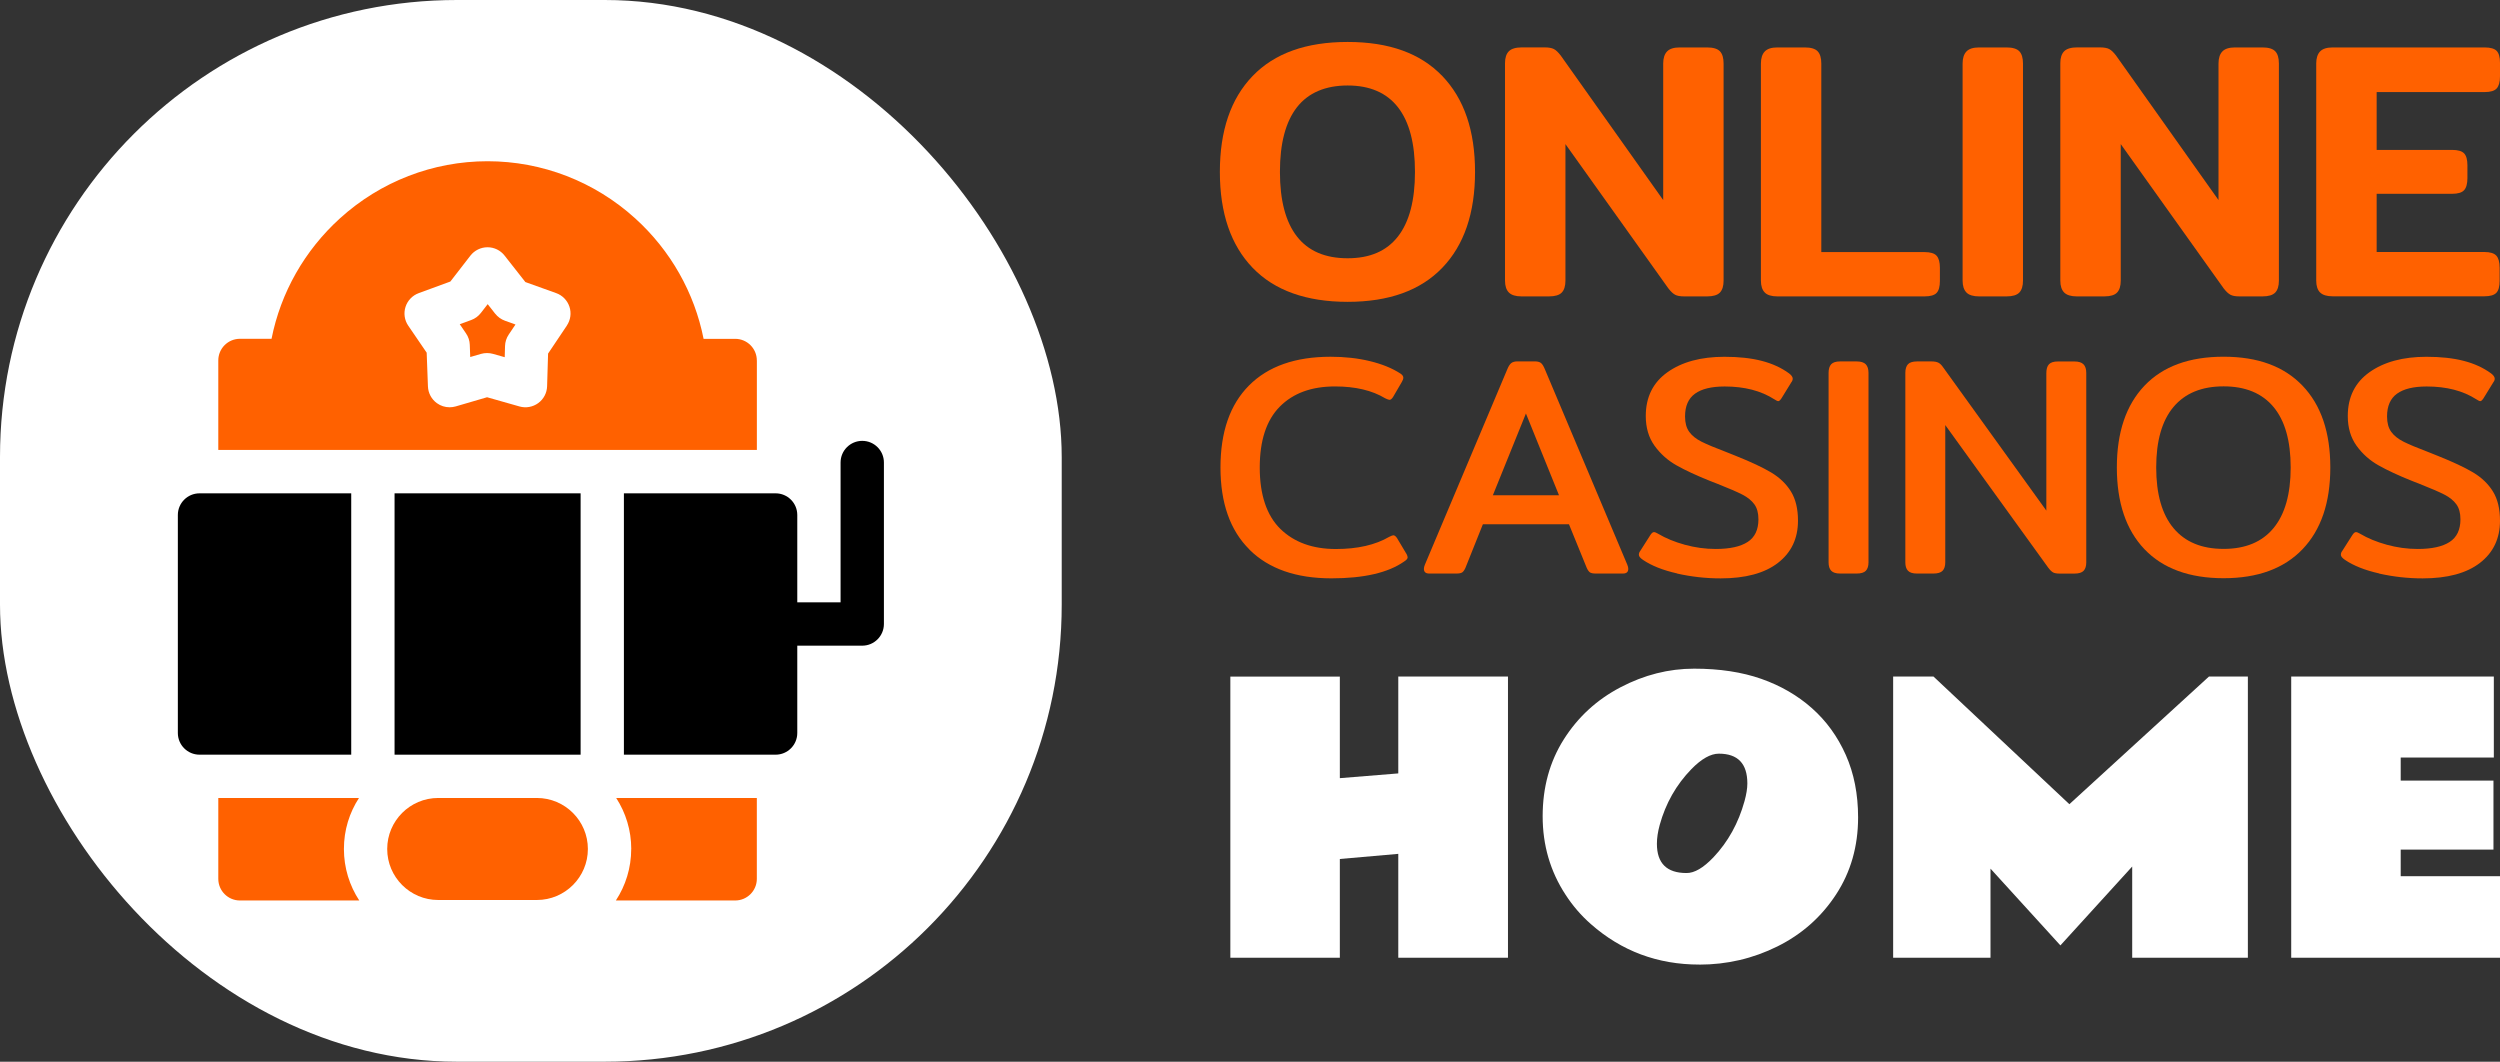
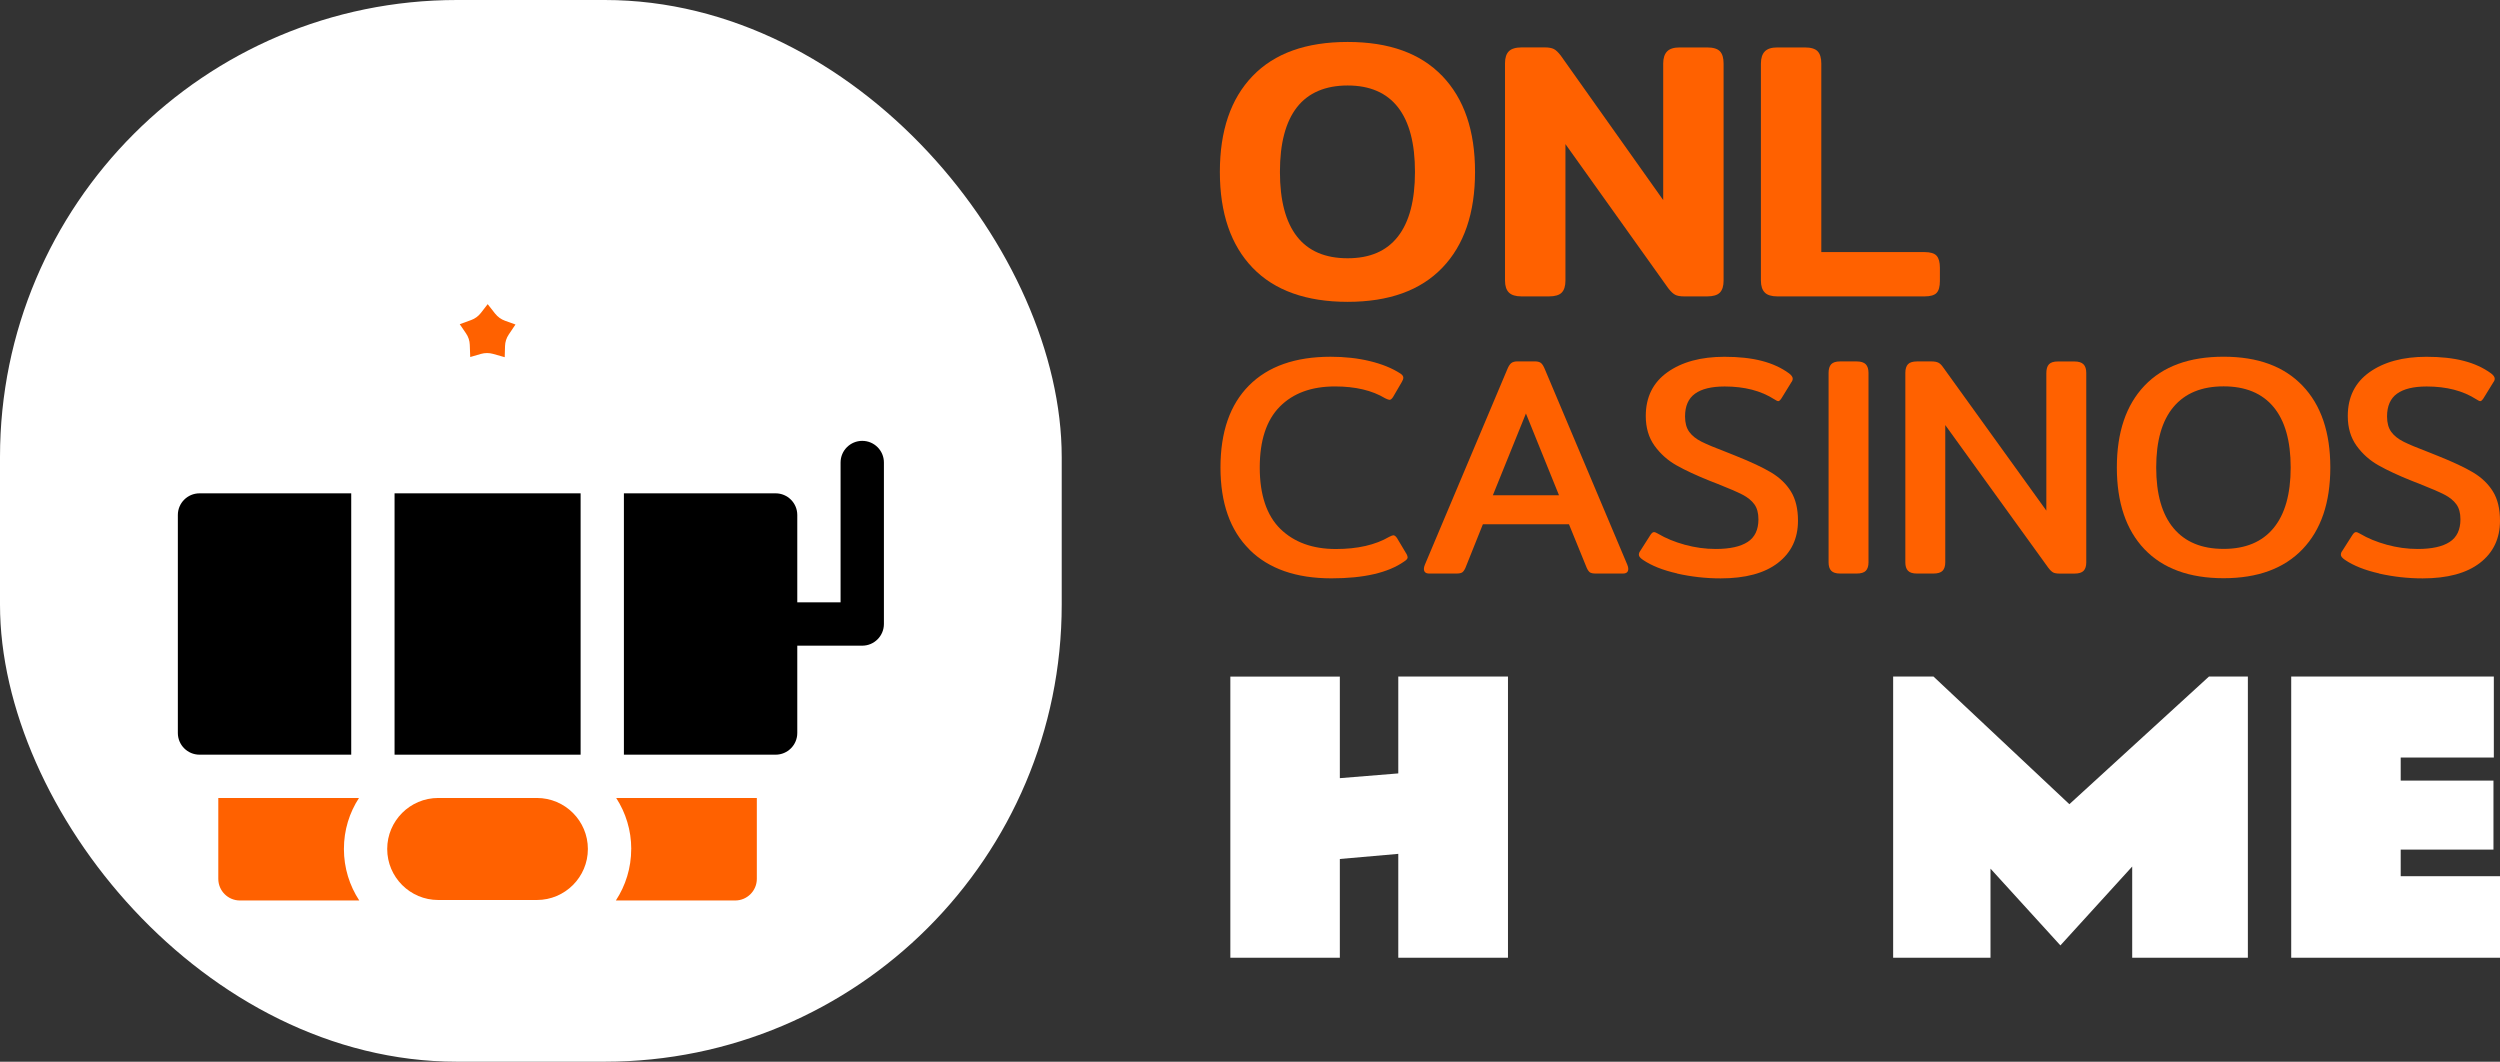
<svg xmlns="http://www.w3.org/2000/svg" id="Layer_2" data-name="Layer 2" viewBox="0 0 615.56 261.42">
  <rect x="0" y="0" width="615.56" height="261.42" fill="#333333" stroke="none" />
  <defs>
    <style>
      .cls-1, .cls-2, .cls-3 {
        stroke-width: 0px;
      }

      .cls-2 {
        fill: #ff6100;
      }

      .cls-3 {
        fill: #fff;
      }
    </style>
  </defs>
  <g id="Layer_2-2" data-name="Layer 2">
    <g>
      <path class="cls-2" d="m308.43,65.94c-5.38-5.59-8.07-13.46-8.07-23.62s2.69-18.03,8.07-23.61c5.38-5.59,13.17-8.38,23.39-8.38s17.92,2.79,23.3,8.38c5.38,5.59,8.07,13.46,8.07,23.61s-2.69,18.03-8.07,23.62c-5.38,5.59-13.15,8.38-23.3,8.38s-18.01-2.79-23.39-8.38Zm35.78-7.71c2.79-3.58,4.19-8.88,4.19-15.91s-1.4-12.33-4.19-15.91c-2.79-3.57-6.93-5.36-12.39-5.36s-9.69,1.79-12.48,5.36c-2.79,3.58-4.19,8.88-4.19,15.91s1.4,12.33,4.19,15.91c2.79,3.58,6.95,5.36,12.48,5.36s9.6-1.79,12.39-5.36Z" />
      <path class="cls-2" d="m371.52,72.02c-.63-.63-.95-1.61-.95-2.93V15.55c0-1.32.32-2.3.95-2.93s1.7-.95,3.2-.95h5.59c1.02,0,1.79.14,2.3.41.51.27,1.07.8,1.67,1.58l25.24,35.6V15.64c0-1.32.32-2.31.95-2.97.63-.66,1.67-.99,3.11-.99h6.76c1.5,0,2.55.32,3.15.95.6.63.9,1.64.9,3.02v53.45c0,1.32-.3,2.3-.9,2.93-.6.63-1.65.95-3.15.95h-5.68c-.96,0-1.7-.13-2.21-.41-.51-.27-1.07-.8-1.67-1.58l-25.33-35.51v33.62c0,1.32-.3,2.3-.9,2.93-.6.63-1.65.95-3.15.95h-6.76c-1.44,0-2.48-.32-3.11-.95Z" />
      <path class="cls-2" d="m434.53,72.02c-.63-.63-.95-1.61-.95-2.93V15.64c0-1.32.32-2.31.95-2.97.63-.66,1.67-.99,3.11-.99h6.76c1.5,0,2.55.32,3.15.95.6.63.9,1.64.9,3.02v46.42h25.42c1.44,0,2.43.3,2.97.9.54.6.81,1.59.81,2.97v3.25c0,1.38-.27,2.36-.81,2.93-.54.57-1.53.86-2.97.86h-36.23c-1.44,0-2.48-.32-3.11-.95Z" />
-       <path class="cls-2" d="m484.19,72.02c-.63-.63-.95-1.61-.95-2.93V15.64c0-1.32.32-2.31.95-2.97.63-.66,1.67-.99,3.11-.99h6.76c1.5,0,2.55.32,3.15.95.6.63.9,1.64.9,3.02v53.45c0,1.32-.3,2.3-.9,2.93-.6.63-1.65.95-3.15.95h-6.76c-1.44,0-2.48-.32-3.11-.95Z" />
-       <path class="cls-2" d="m508.25,72.02c-.63-.63-.95-1.61-.95-2.93V15.55c0-1.32.32-2.3.95-2.93s1.7-.95,3.2-.95h5.59c1.02,0,1.79.14,2.3.41.51.27,1.07.8,1.67,1.58l25.24,35.6V15.64c0-1.32.32-2.31.95-2.97.63-.66,1.67-.99,3.11-.99h6.76c1.5,0,2.55.32,3.15.95.6.63.9,1.64.9,3.02v53.45c0,1.32-.3,2.3-.9,2.93-.6.63-1.65.95-3.15.95h-5.68c-.96,0-1.7-.13-2.21-.41-.51-.27-1.07-.8-1.67-1.58l-25.33-35.51v33.62c0,1.32-.3,2.3-.9,2.93-.6.63-1.65.95-3.15.95h-6.76c-1.44,0-2.48-.32-3.11-.95Z" />
-       <path class="cls-2" d="m571.26,72.02c-.63-.63-.95-1.61-.95-2.93V15.64c0-1.32.32-2.31.95-2.97.63-.66,1.67-.99,3.11-.99h37.41c1.44,0,2.43.29,2.97.86.54.57.81,1.55.81,2.93v3.33c0,1.38-.27,2.37-.81,2.97-.54.6-1.53.9-2.97.9h-26.59v14.24h18.57c1.44,0,2.43.29,2.97.86.54.57.81,1.55.81,2.93v3.15c0,1.38-.27,2.38-.81,2.97-.54.6-1.53.9-2.97.9h-18.57v14.33h26.5c1.44,0,2.43.3,2.97.9.54.6.81,1.59.81,2.97v3.25c0,1.38-.27,2.36-.81,2.93-.54.57-1.53.86-2.97.86h-37.32c-1.44,0-2.48-.32-3.11-.95Z" />
    </g>
    <g>
      <path class="cls-2" d="m307.65,135.31c-4.76-4.71-7.14-11.45-7.14-20.2s2.34-15.49,7.03-20.2c4.69-4.71,11.38-7.07,20.09-7.07,3.48,0,6.71.36,9.68,1.08,2.97.72,5.48,1.74,7.53,3.07.46.31.69.64.69,1,0,.31-.13.67-.38,1.08l-2.15,3.69c-.31.46-.59.69-.85.69-.21,0-.56-.13-1.08-.38-3.23-1.95-7.35-2.92-12.37-2.92-5.79,0-10.32,1.67-13.6,4.99-3.28,3.33-4.92,8.32-4.92,14.98s1.69,11.79,5.07,15.1c3.38,3.3,7.94,4.96,13.67,4.96,5.33,0,9.71-1,13.14-3,.51-.26.85-.38,1-.38.31,0,.61.23.92.69l2.38,3.99c.15.31.23.56.23.77,0,.31-.28.64-.85,1-3.94,2.77-9.91,4.15-17.9,4.15-8.71,0-15.44-2.35-20.2-7.07Z" />
      <path class="cls-2" d="m350.6,140.07c0-.31.08-.64.23-1l20.28-48.09c.31-.77.64-1.29,1-1.58.36-.28.87-.42,1.54-.42h4.23c.72,0,1.24.14,1.57.42.33.28.65.81.96,1.58l20.28,48.09c.15.36.23.69.23,1,0,.77-.44,1.15-1.31,1.15h-6.68c-.67,0-1.14-.09-1.42-.27-.28-.18-.55-.55-.81-1.11l-4.38-10.75h-21.2l-4.3,10.75c-.26.56-.53.94-.81,1.11-.28.18-.76.27-1.42.27h-6.68c-.87,0-1.31-.38-1.31-1.15Zm33.26-18.13l-8.14-20.13-8.14,20.13h16.29Z" />
      <path class="cls-2" d="m412.94,141.19c-3.51-.79-6.31-1.91-8.41-3.34-.67-.46-1-.87-1-1.23s.1-.67.31-.92l2.54-3.99c.31-.46.59-.69.85-.69s.59.13,1,.38c1.89,1.13,4.1,2.04,6.61,2.73,2.51.69,5.04,1.04,7.61,1.04,3.48,0,6.11-.58,7.87-1.73,1.77-1.15,2.65-3.01,2.65-5.57,0-1.54-.33-2.77-1-3.69s-1.64-1.72-2.92-2.38c-1.28-.66-3.36-1.56-6.22-2.69l-1.77-.69c-3.33-1.33-6.08-2.61-8.26-3.84-2.18-1.23-3.98-2.84-5.42-4.84-1.43-2-2.15-4.43-2.15-7.3,0-4.66,1.78-8.26,5.34-10.79s8.23-3.8,14.02-3.8c3.53,0,6.59.33,9.18,1,2.59.67,4.83,1.69,6.72,3.07.61.46.92.9.92,1.31,0,.31-.1.59-.31.85l-2.46,4c-.31.46-.56.69-.77.69s-.54-.15-1-.46c-3.28-2.1-7.35-3.15-12.21-3.15-3.23,0-5.66.59-7.3,1.77-1.64,1.18-2.46,3.05-2.46,5.61,0,1.59.35,2.86,1.04,3.8.69.95,1.7,1.75,3.03,2.42,1.33.67,3.48,1.56,6.45,2.69l1.92.77c3.74,1.49,6.66,2.86,8.76,4.11,2.1,1.26,3.73,2.82,4.88,4.69,1.15,1.87,1.73,4.26,1.73,7.18,0,4.4-1.65,7.87-4.95,10.41s-8,3.8-14.1,3.8c-3.64,0-7.21-.4-10.72-1.19Z" />
      <path class="cls-2" d="m450.89,140.53c-.44-.46-.65-1.15-.65-2.07v-46.63c0-.97.22-1.69.65-2.15.43-.46,1.16-.69,2.19-.69h4.07c1.02,0,1.77.23,2.23.69.46.46.69,1.18.69,2.15v46.63c0,.92-.22,1.61-.65,2.07-.44.46-1.19.69-2.27.69h-4.07c-1.03,0-1.75-.23-2.19-.69Z" />
      <path class="cls-2" d="m469.79,140.53c-.44-.46-.65-1.15-.65-2.07v-46.63c0-.97.22-1.69.65-2.15.43-.46,1.19-.69,2.27-.69h3.53c.72,0,1.28.1,1.69.31.41.21.82.61,1.23,1.23l25.35,35.19v-33.88c0-.97.22-1.69.65-2.15.43-.46,1.16-.69,2.19-.69h4.07c1.02,0,1.77.23,2.23.69.46.46.69,1.18.69,2.15v46.63c0,.92-.22,1.61-.65,2.07-.44.46-1.19.69-2.27.69h-3.61c-.72,0-1.26-.09-1.61-.27-.36-.18-.77-.58-1.23-1.19l-25.35-35.11v33.8c0,.92-.22,1.61-.65,2.07-.44.46-1.19.69-2.27.69h-4.07c-1.03,0-1.75-.23-2.19-.69Z" />
      <path class="cls-2" d="m528.02,135.23c-4.53-4.76-6.8-11.47-6.8-20.13s2.27-15.36,6.8-20.13c4.53-4.76,11.02-7.14,19.48-7.14s14.88,2.38,19.44,7.14c4.56,4.76,6.84,11.47,6.84,20.13s-2.28,15.36-6.84,20.13c-4.56,4.76-11.04,7.14-19.44,7.14s-14.94-2.38-19.48-7.14Zm31.77-5.19c2.82-3.41,4.23-8.39,4.23-14.94s-1.41-11.52-4.23-14.9c-2.82-3.38-6.91-5.07-12.29-5.07s-9.49,1.69-12.33,5.07c-2.84,3.38-4.26,8.35-4.26,14.9s1.42,11.54,4.26,14.94c2.84,3.41,6.95,5.11,12.33,5.11s9.47-1.7,12.29-5.11Z" />
      <path class="cls-2" d="m585.79,141.19c-3.51-.79-6.31-1.91-8.41-3.34-.67-.46-1-.87-1-1.23s.1-.67.31-.92l2.54-3.99c.31-.46.59-.69.85-.69s.59.13,1,.38c1.89,1.13,4.1,2.04,6.61,2.73,2.51.69,5.04,1.04,7.61,1.04,3.48,0,6.11-.58,7.87-1.73,1.77-1.15,2.65-3.01,2.65-5.57,0-1.54-.33-2.77-1-3.69s-1.64-1.72-2.92-2.38c-1.28-.66-3.36-1.56-6.22-2.69l-1.77-.69c-3.33-1.33-6.08-2.61-8.26-3.84-2.18-1.23-3.98-2.84-5.42-4.84-1.43-2-2.15-4.43-2.15-7.3,0-4.66,1.78-8.26,5.34-10.79s8.23-3.8,14.02-3.8c3.53,0,6.59.33,9.18,1,2.59.67,4.83,1.69,6.72,3.07.61.46.92.9.92,1.31,0,.31-.1.59-.31.85l-2.46,4c-.31.46-.56.69-.77.69s-.54-.15-1-.46c-3.28-2.1-7.35-3.15-12.21-3.15-3.23,0-5.66.59-7.3,1.77-1.64,1.18-2.46,3.05-2.46,5.61,0,1.59.35,2.86,1.04,3.8.69.95,1.7,1.75,3.03,2.42,1.33.67,3.48,1.56,6.45,2.69l1.92.77c3.74,1.49,6.66,2.86,8.76,4.11,2.1,1.26,3.73,2.82,4.88,4.69,1.15,1.87,1.73,4.26,1.73,7.18,0,4.4-1.65,7.87-4.95,10.41s-8,3.8-14.1,3.8c-3.64,0-7.21-.4-10.72-1.19Z" />
    </g>
    <g>
      <path class="cls-3" d="m344.29,166.58h27.01v69.23h-27.01v-25.57l-14.39,1.26v24.32h-26.96v-69.23h26.96v25.01l14.39-1.17v-23.84Z" />
-       <path class="cls-3" d="m418.41,237.5c-10.26,0-19.16-3.32-26.7-9.97-2.4-2.11-4.48-4.52-6.24-7.24-3.76-5.75-5.63-12.19-5.63-19.31s1.73-13.43,5.2-18.92c3.47-5.49,8.12-9.77,13.96-12.83,5.84-3.06,11.88-4.59,18.14-4.59s11.77.84,16.54,2.51c4.77,1.68,8.92,4.08,12.46,7.22,3.54,3.14,6.32,6.97,8.34,11.51s3.03,9.67,3.03,15.39c0,7.11-1.81,13.43-5.42,18.96-3.61,5.53-8.42,9.8-14.43,12.79-6.01,2.99-12.43,4.49-19.25,4.49Zm11.83-44.6c0-4.88-2.34-7.33-7.02-7.33-2.02,0-4.28,1.27-6.76,3.81-3.73,3.84-6.33,8.42-7.8,13.74-.46,1.68-.69,3.22-.69,4.64,0,4.8,2.43,7.2,7.28,7.2,1.94.03,4.15-1.26,6.63-3.86,3.61-3.81,6.17-8.44,7.67-13.87.46-1.68.69-3.12.69-4.34Z" />
      <path class="cls-3" d="m466.14,166.58h9.93l33.46,31.43,34.37-31.43h9.58v69.23h-28.48v-22.45l-17.68,19.42-17.21-18.9v21.93h-23.97v-69.23Z" />
      <path class="cls-3" d="m564.15,166.58h49.89v19.94h-22.93v5.68h22.84v16.99h-22.84v6.55h24.45v20.07h-51.41v-69.23Z" />
    </g>
    <g>
      <rect class="cls-3" x="0" y="0" width="261.42" height="261.42" rx="112.54" ry="112.54" />
      <g>
        <path class="cls-1" d="m217.64,113.88v39.76c0,2.95-2.39,5.34-5.33,5.34h-16v21.5c0,2.95-2.39,5.34-5.33,5.34h-37.36v-64.35h37.36c2.94,0,5.33,2.39,5.33,5.33v21.51h10.66v-34.43c0-2.94,2.39-5.33,5.34-5.33s5.33,2.39,5.33,5.33Z" />
-         <path class="cls-2" d="m121.93,77.25l-1.85-2.36-1.68,2.17c-.61.79-1.44,1.4-2.38,1.74l-2.82,1.03,1.55,2.27c.57.83.89,1.8.92,2.81l.11,3,2.64-.77c.49-.14.99-.21,1.5-.21s.98.07,1.46.2l2.89.82.08-2.75c.03-1,.34-1.98.9-2.81l1.67-2.49-2.59-.93c-.94-.34-1.78-.94-2.4-1.73h0Z" />
-         <path class="cls-2" d="m186.35,88.76c0-2.95-2.39-5.33-5.33-5.33h-7.78c-2.25-11.36-8.12-21.76-16.85-29.67-10.01-9.07-22.91-14.06-36.34-14.06s-26.34,4.99-36.34,14.06c-8.72,7.91-14.6,18.3-16.85,29.66h-7.78c-2.95,0-5.33,2.39-5.33,5.33v22.04h132.61v-22.04Zm-46.77-8.6l-4.63,6.9-.24,8.05c-.05,1.64-.85,3.17-2.18,4.14-1.33.97-3.03,1.28-4.61.83l-7.99-2.27-7.73,2.26c-.49.14-1,.21-1.5.21-1.11,0-2.2-.34-3.12-1.01-1.33-.96-2.15-2.48-2.21-4.13l-.31-8.3-4.54-6.65c-.93-1.36-1.17-3.07-.67-4.63s1.7-2.81,3.24-3.38l7.8-2.86,4.93-6.37c1.01-1.3,2.56-2.06,4.2-2.07h.02c1.64,0,3.18.75,4.19,2.04l5.13,6.53,7.58,2.72c1.55.55,2.75,1.79,3.27,3.35s.28,3.27-.64,4.64h0Z" />
+         <path class="cls-2" d="m121.93,77.25l-1.85-2.36-1.68,2.17c-.61.79-1.44,1.4-2.38,1.74l-2.82,1.03,1.55,2.27c.57.83.89,1.8.92,2.81l.11,3,2.64-.77c.49-.14.99-.21,1.5-.21s.98.07,1.46.2l2.89.82.08-2.75c.03-1,.34-1.98.9-2.81l1.67-2.49-2.59-.93c-.94-.34-1.78-.94-2.4-1.73Z" />
        <path class="cls-2" d="m132.19,196.48h-24.29c-6.93,0-12.56,5.63-12.56,12.56s5.63,12.56,12.56,12.56h24.29c6.93,0,12.56-5.63,12.56-12.56s-5.63-12.56-12.56-12.56Z" />
        <path class="cls-2" d="m155.42,209.04c0,4.68-1.39,9.03-3.78,12.68h29.38c2.95,0,5.33-2.39,5.33-5.33v-19.91h-34.63c2.34,3.62,3.71,7.93,3.71,12.56h0Z" />
        <path class="cls-2" d="m88.38,196.48h-34.63v19.91c0,2.95,2.39,5.33,5.33,5.33h29.38c-2.39-3.65-3.78-8-3.78-12.68s1.36-8.94,3.71-12.56Z" />
        <path class="cls-1" d="m86.48,121.47v64.35h-37.35c-2.95,0-5.34-2.39-5.34-5.34v-53.68c0-2.94,2.39-5.33,5.34-5.33h37.35Z" />
        <rect class="cls-1" x="97.15" y="121.47" width="45.81" height="64.35" />
      </g>
    </g>
  </g>
</svg>